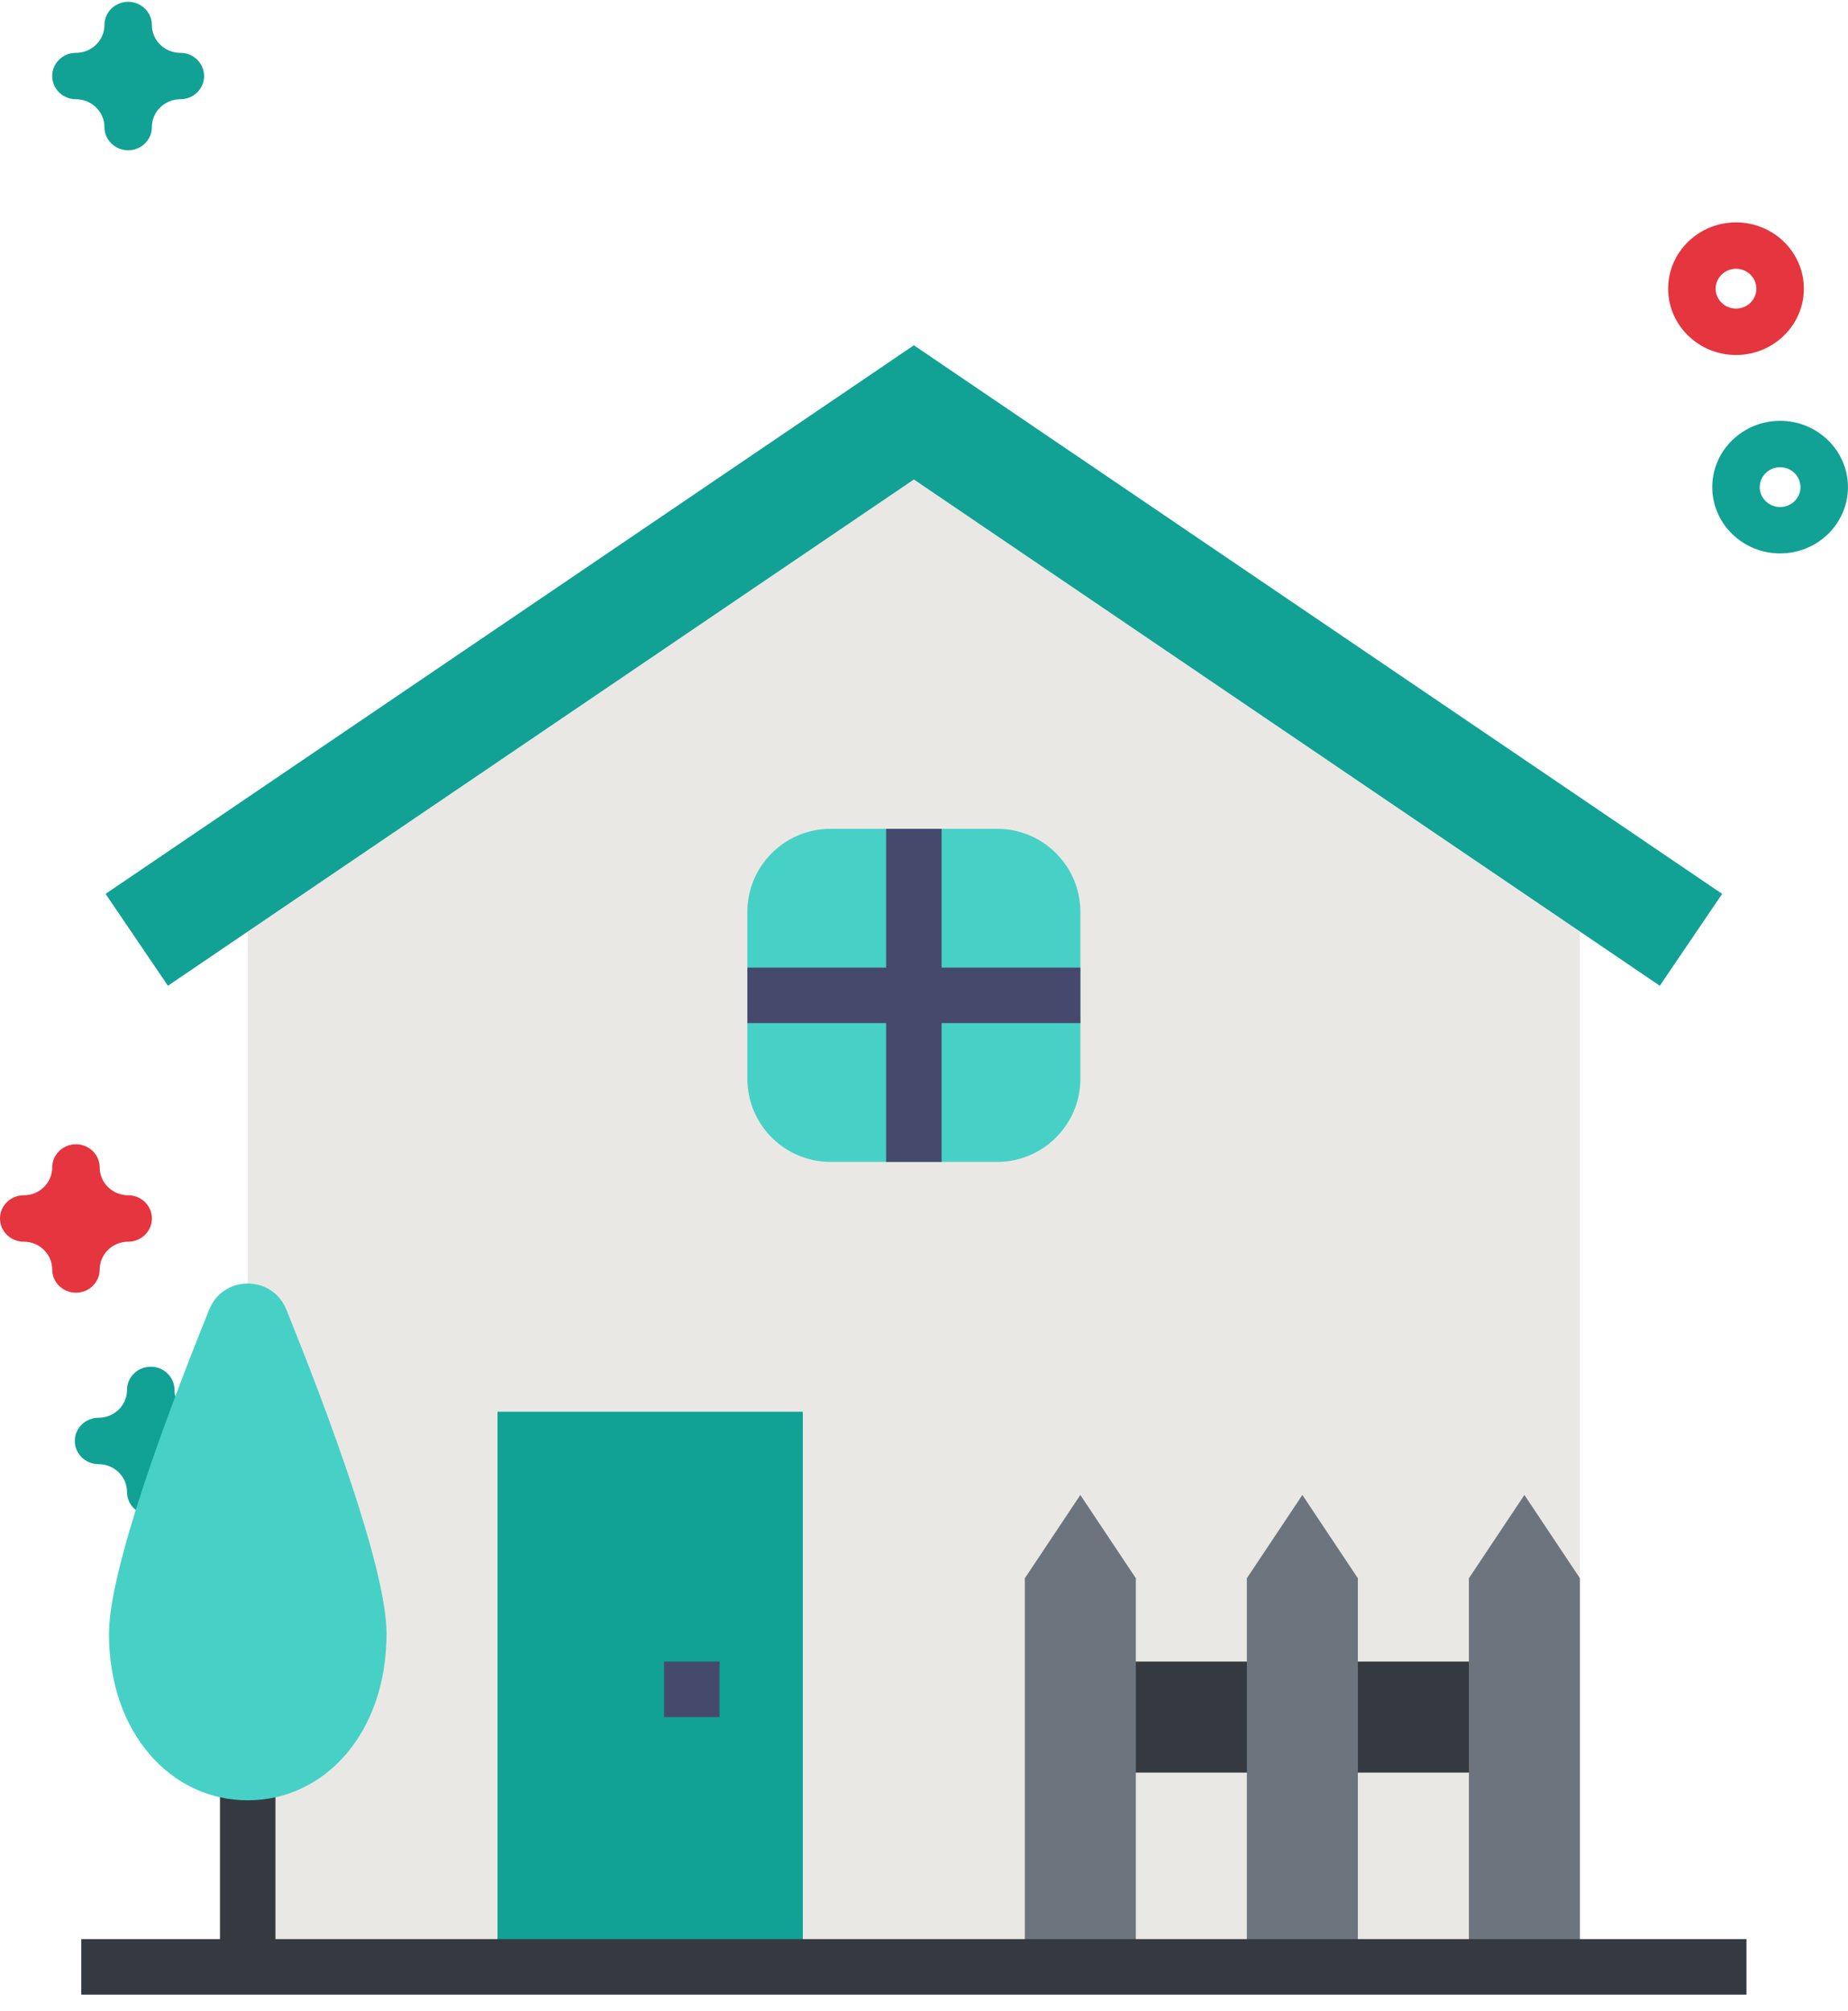
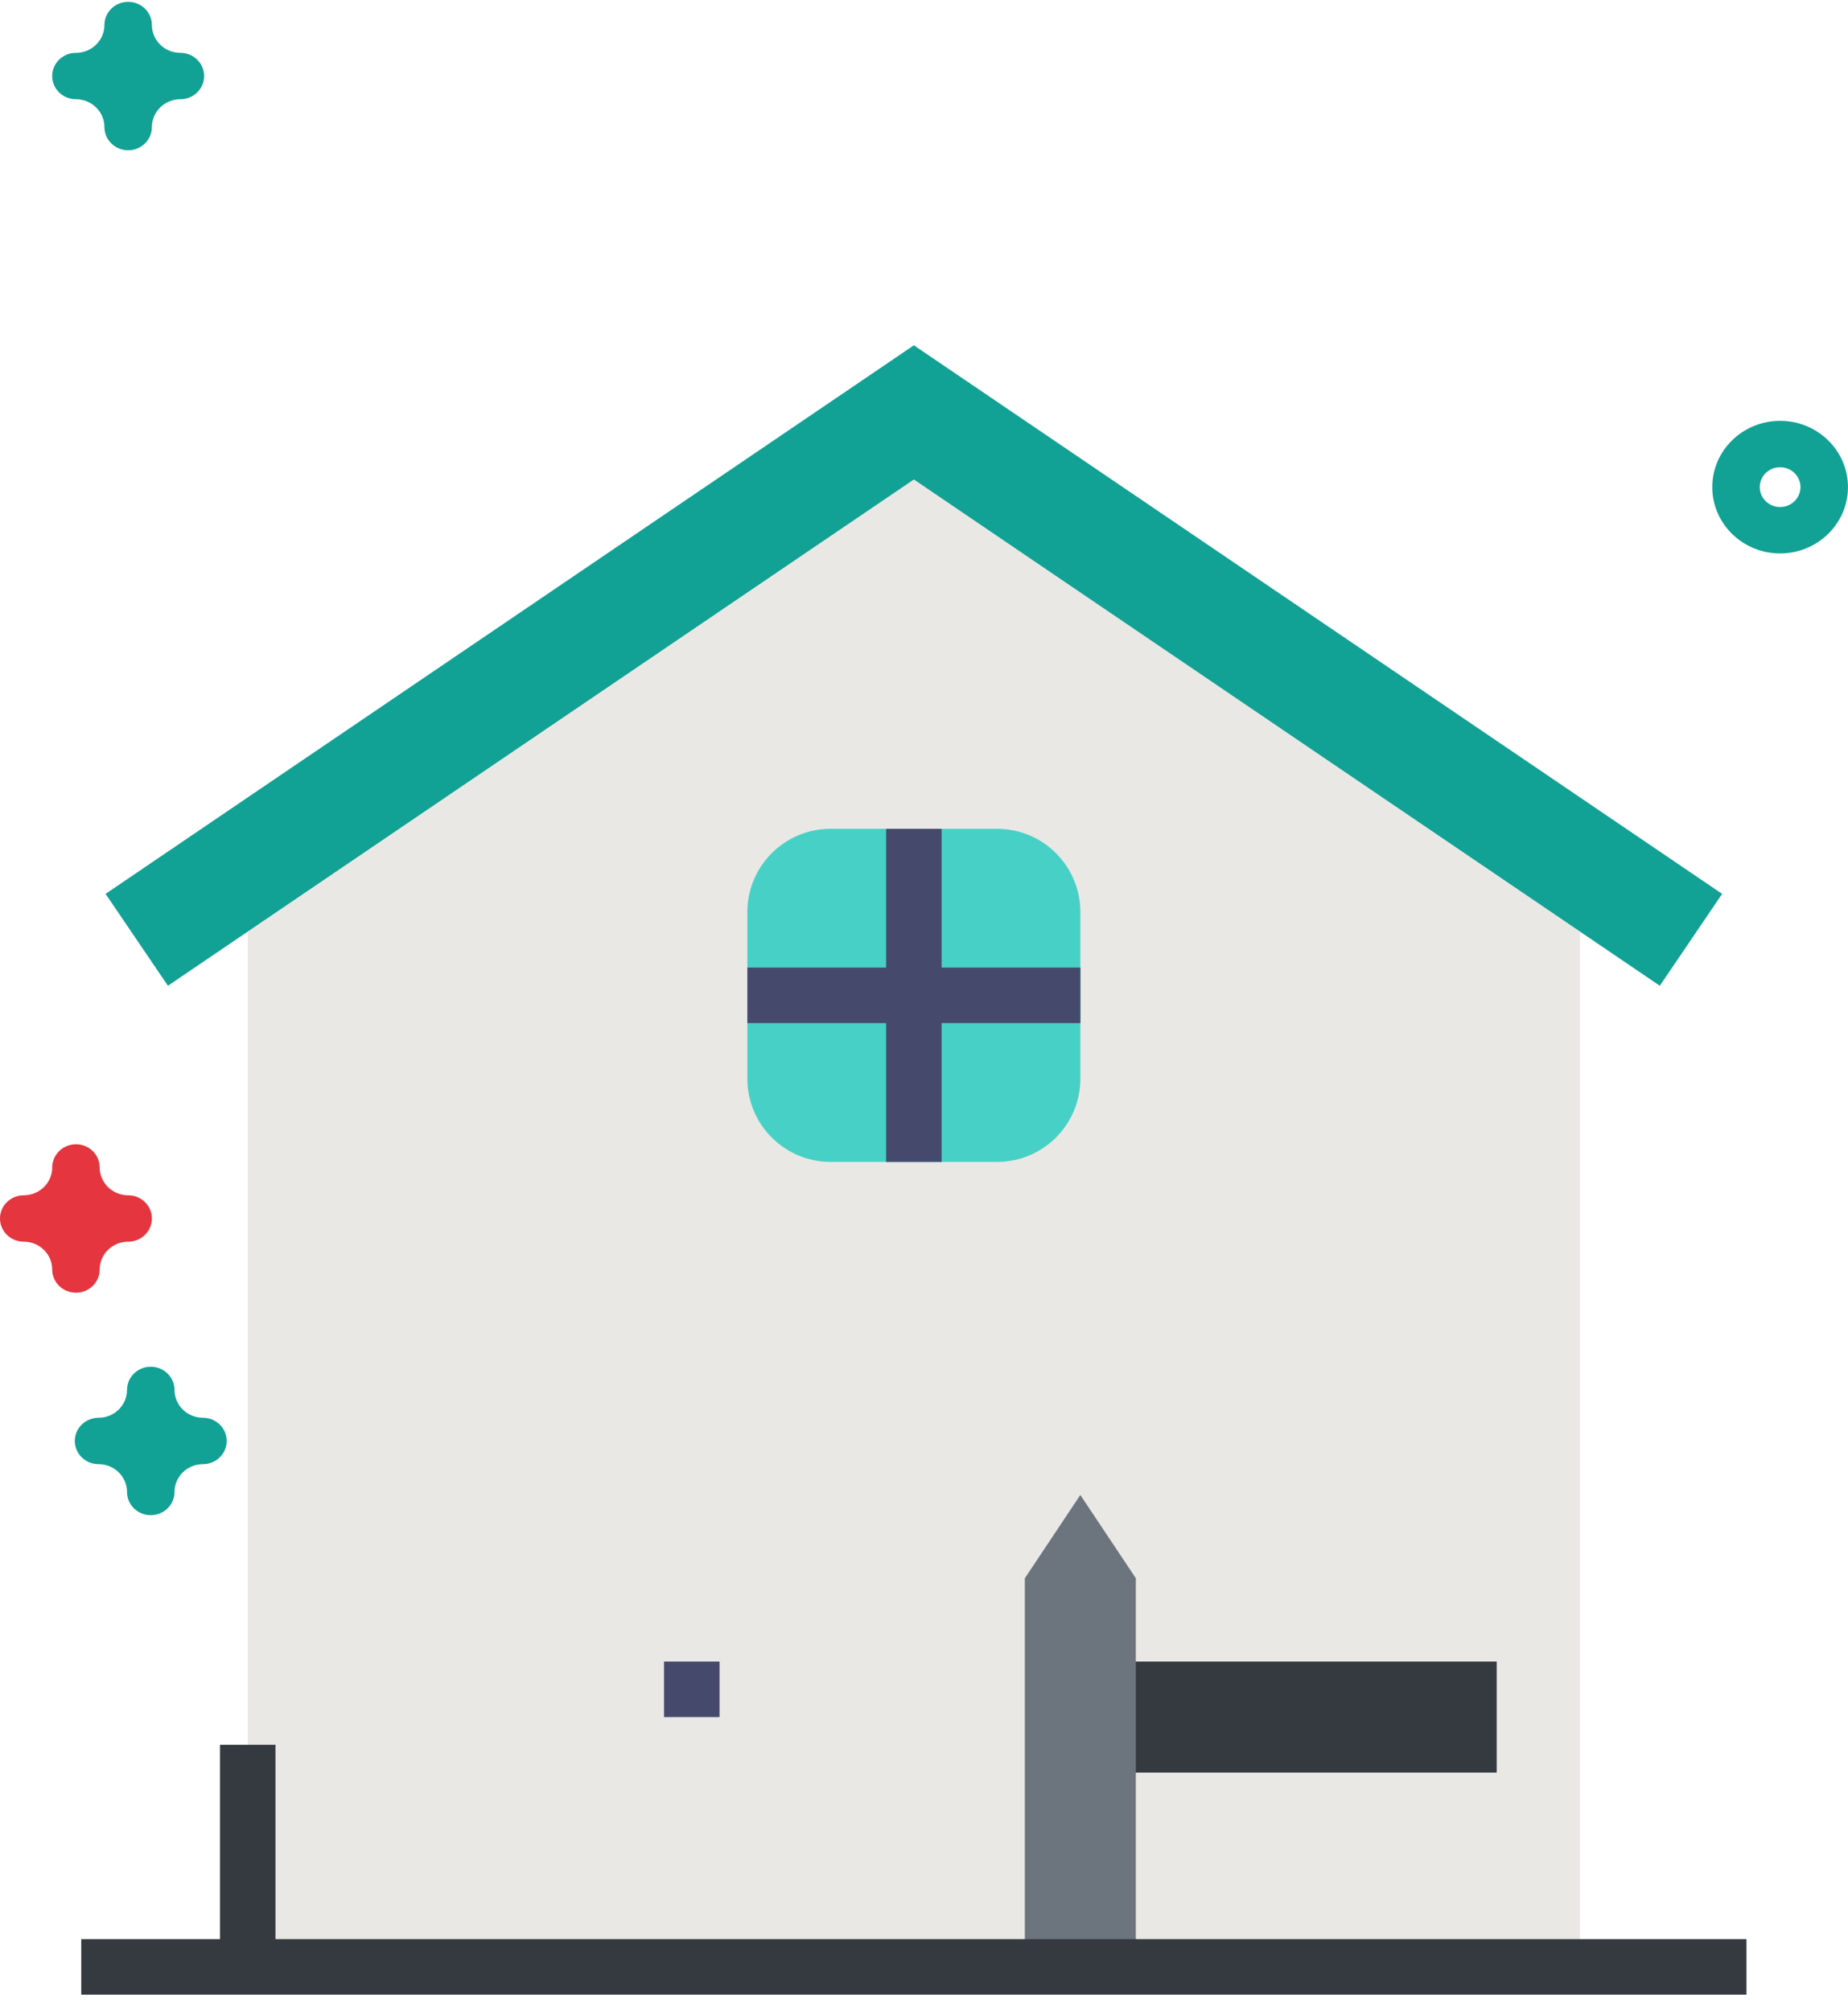
<svg xmlns="http://www.w3.org/2000/svg" width="91" height="99" viewBox="0 0 91 99" fill="none">
-   <path d="M85.485 17.477C83.643 17.477 82.144 16.013 82.144 14.213C82.144 12.413 83.643 10.949 85.485 10.949C87.328 10.949 88.826 12.413 88.826 14.213C88.826 16.013 87.328 17.477 85.485 17.477ZM85.485 13.233C84.932 13.233 84.482 13.673 84.482 14.213C84.482 14.754 84.932 15.194 85.485 15.194C86.038 15.194 86.489 14.754 86.489 14.213C86.489 13.673 86.038 13.233 85.485 13.233Z" fill="#E5353E" />
  <path d="M87.657 27.247C85.815 27.247 84.316 25.783 84.316 23.983C84.316 22.183 85.815 20.719 87.657 20.719C89.499 20.719 90.998 22.183 90.998 23.983C90.998 25.783 89.499 27.247 87.657 27.247ZM87.657 23.003C87.104 23.003 86.654 23.442 86.654 23.983C86.654 24.524 87.104 24.963 87.657 24.963C88.21 24.963 88.66 24.524 88.66 23.983C88.66 23.442 88.21 23.003 87.657 23.003Z" fill="#12A195" />
  <path d="M6.311 7.398C5.665 7.398 5.142 6.887 5.142 6.256C5.142 5.5 4.513 4.886 3.739 4.886C3.093 4.886 2.57 4.375 2.57 3.744C2.57 3.113 3.093 2.602 3.739 2.602C4.513 2.602 5.142 1.987 5.142 1.232C5.142 0.601 5.665 0.09 6.311 0.09C6.956 0.09 7.479 0.601 7.479 1.232C7.479 1.987 8.108 2.602 8.882 2.602C9.528 2.602 10.051 3.113 10.051 3.744C10.051 4.375 9.528 4.886 8.882 4.886C8.108 4.886 7.479 5.5 7.479 6.256C7.479 6.887 6.956 7.398 6.311 7.398Z" fill="#12A195" />
  <path d="M7.424 74.597C6.778 74.597 6.255 74.086 6.255 73.455C6.255 72.7 5.626 72.085 4.852 72.085C4.207 72.085 3.684 71.574 3.684 70.943C3.684 70.313 4.207 69.801 4.852 69.801C5.626 69.801 6.255 69.187 6.255 68.431C6.255 67.8 6.778 67.289 7.424 67.289C8.069 67.289 8.593 67.8 8.593 68.431C8.593 69.187 9.222 69.801 9.995 69.801C10.641 69.801 11.164 70.313 11.164 70.943C11.164 71.574 10.641 72.085 9.995 72.085C9.222 72.085 8.593 72.7 8.593 73.455C8.593 74.086 8.069 74.597 7.424 74.597Z" fill="#12A195" />
  <path d="M3.74 63.644C3.095 63.644 2.571 63.133 2.571 62.502C2.571 61.747 1.942 61.132 1.169 61.132C0.523 61.132 0 60.621 0 59.99C0 59.359 0.523 58.848 1.169 58.848C1.942 58.848 2.571 58.233 2.571 57.478C2.571 56.847 3.095 56.336 3.74 56.336C4.386 56.336 4.909 56.847 4.909 57.478C4.909 58.234 5.538 58.848 6.312 58.848C6.957 58.848 7.48 59.359 7.48 59.99C7.48 60.621 6.957 61.132 6.312 61.132C5.538 61.132 4.909 61.747 4.909 62.502C4.909 63.133 4.386 63.644 3.74 63.644Z" fill="#E5353E" />
  <path d="M44.999 23.605L12.199 45.873V96.836H77.799V45.873L44.999 23.605Z" fill="#EAE8E5" />
-   <path d="M24.5 69.504H39.533V96.837H24.5V69.504Z" fill="#12A195" />
  <path d="M54.566 81.805H73.7V87.271H54.566V81.805Z" fill="#343A40" />
  <path d="M50.465 96.835V77.702L53.198 73.602L55.931 77.702V96.835H50.465Z" fill="#6C757D" />
-   <path d="M61.398 96.835V77.702L64.132 73.602L66.865 77.702V96.835H61.398Z" fill="#6C757D" />
-   <path d="M72.332 96.835V77.702L75.065 73.602L77.799 77.702V96.835H72.332Z" fill="#6C757D" />
  <path d="M49.101 57.205H40.901C38.636 57.205 36.801 55.369 36.801 53.105V44.905C36.801 42.64 38.636 40.805 40.901 40.805H49.101C51.365 40.805 53.201 42.64 53.201 44.905V53.105C53.201 55.369 51.365 57.205 49.101 57.205Z" fill="#47D1C6" />
  <path d="M53.201 47.638H46.367V40.805H43.634V47.638H36.801V50.371H43.634V57.205H46.367V50.371H53.201V47.638Z" fill="#454A6D" />
  <path d="M32.699 81.805H35.433V84.538H32.699V81.805Z" fill="#454A6D" />
  <path d="M10.832 85.902H13.565V96.836H10.832V85.902Z" fill="#343A40" />
-   <path d="M19.034 80.435C19.034 85.341 15.974 88.635 12.2 88.635C8.427 88.635 5.367 85.341 5.367 80.435C5.367 77.231 8.28 69.474 10.302 64.474C10.994 62.764 13.409 62.764 14.1 64.474C16.122 69.474 19.034 77.231 19.034 80.435Z" fill="#47D1C6" />
  <path d="M4 95.469H86V98.202H4V95.469Z" fill="#343A40" />
  <path d="M81.733 48.532L45.001 23.607L8.269 48.532L5.199 44.008L45.001 17L84.802 44.008L81.733 48.532Z" fill="#12A195" />
</svg>